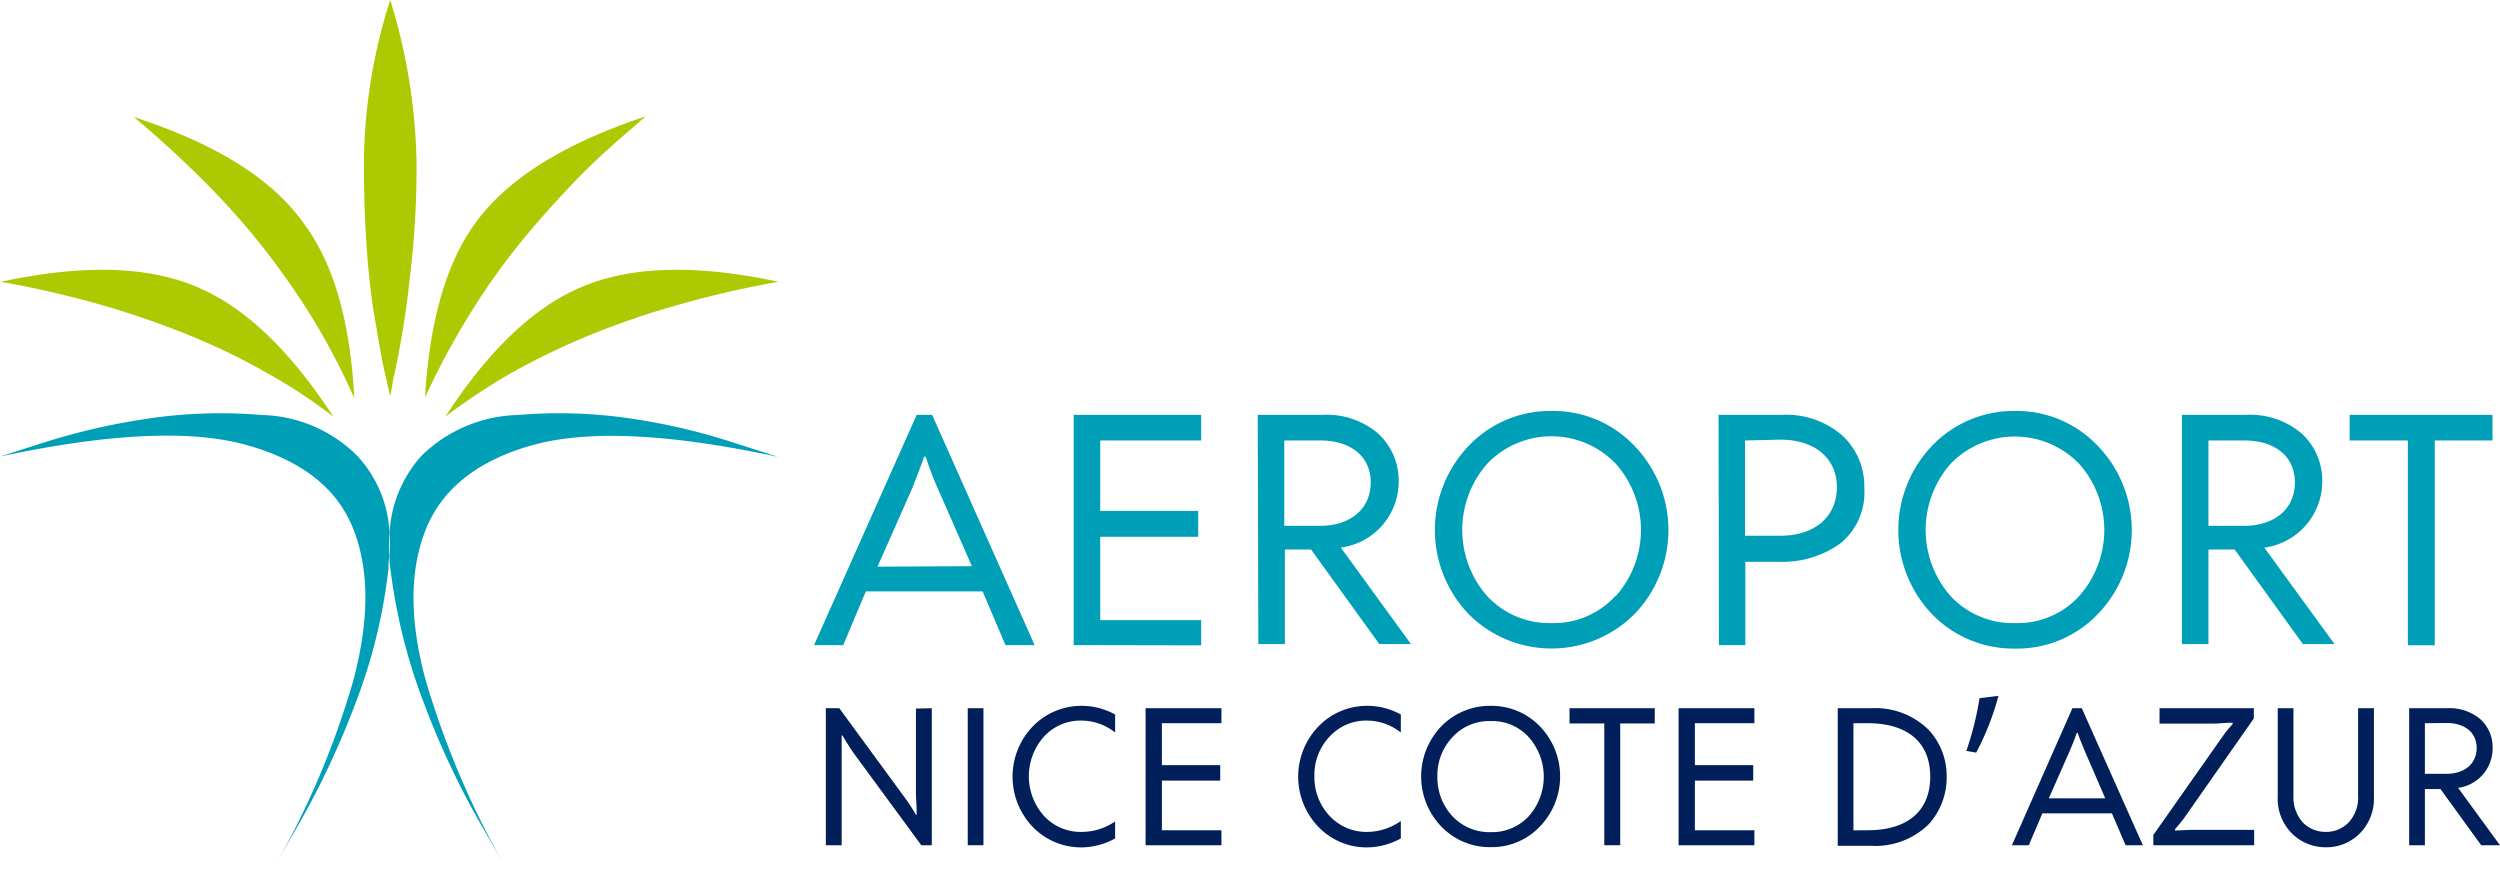
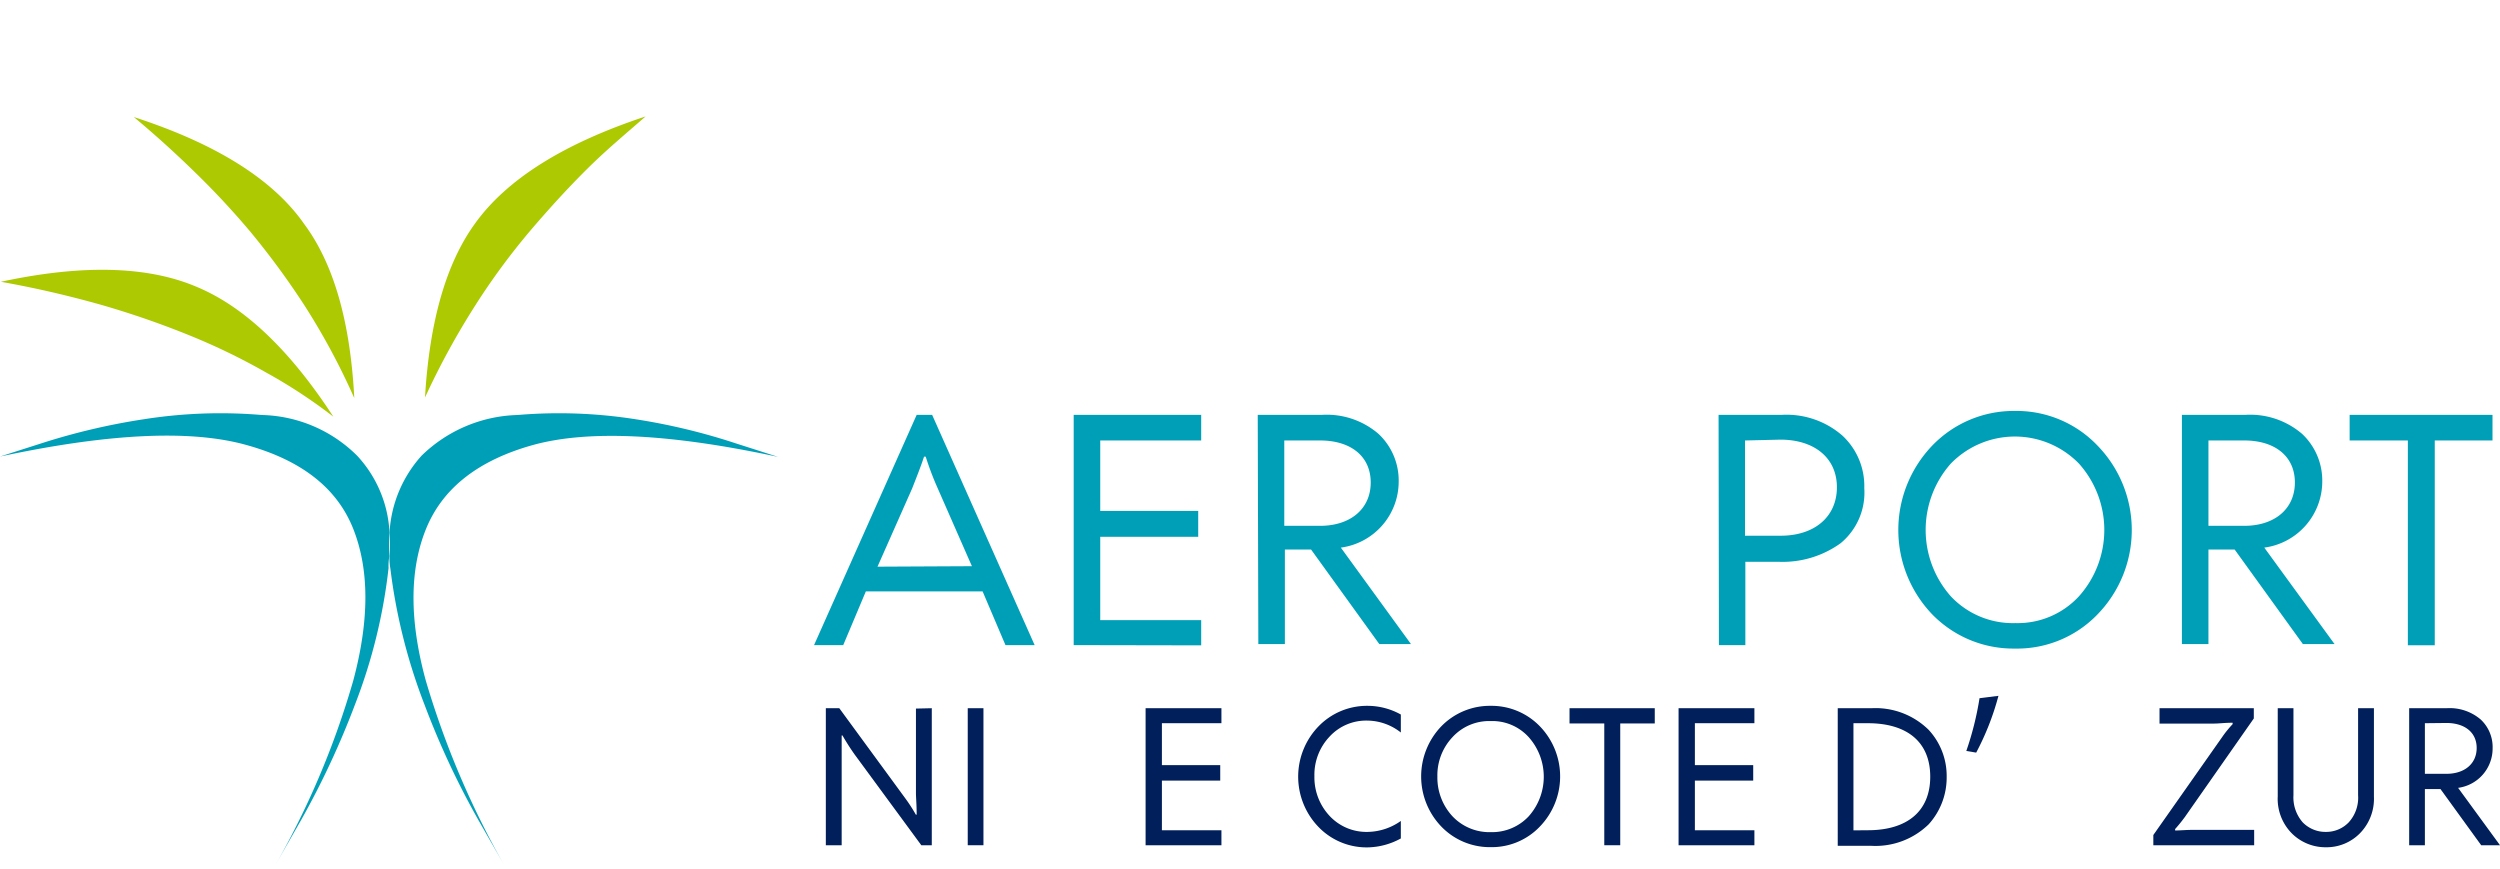
<svg xmlns="http://www.w3.org/2000/svg" viewBox="0 0 210 73">
  <defs>
    <style>.cls-1{fill:#acc902;}.cls-2{fill:#001f5b;}.cls-3{fill:#009fb8;}</style>
  </defs>
  <g id="Layer_2" data-name="Layer 2">
    <g id="svg_00_logo" data-name="svg 00 logo">
      <g id="svg_00_logo_svg_vert" data-name="svg 00 logo svg vert">
        <path class="cls-1" d="M15.89,28.16a53.73,53.73,0,0,1,6.48,3.14A43.7,43.7,0,0,1,28,35q-5.47-8.4-11.47-10.9Q10.34,21.46.07,23.67c2.83.5,5.64,1.15,8.41,1.93A74.51,74.51,0,0,1,15.89,28.16Z" />
        <path class="cls-1" d="M21,19.43a66.34,66.34,0,0,1,4.63,6.31,57.54,57.54,0,0,1,4.13,7.7q-.5-9.63-4.2-14.61-3.91-5.62-14.32-9,2.49,2.07,4.91,4.42A67.84,67.84,0,0,1,21,19.43Z" />
        <path class="cls-1" d="M44.5,19.43c1.59-1.87,3.19-3.62,4.81-5.23s3.3-3,4.92-4.42q-10.33,3.42-14.33,9-3.63,5-4.2,14.61a64.47,64.47,0,0,1,4.2-7.7A57.54,57.54,0,0,1,44.5,19.43Z" />
-         <path class="cls-1" d="M31.64,27.63c.28,1.73.54,3.1.78,4.1l.36,1.56.28-1.56c.24-1,.5-2.37.79-4.1s.54-3.79.78-6.16a76.17,76.17,0,0,0,.36-7.7A48.76,48.76,0,0,0,32.78,0a45.52,45.52,0,0,0-2.21,13.75q0,4.13.28,7.7T31.64,27.63Z" />
-         <path class="cls-1" d="M48.88,24.1q-6,2.49-11.47,10.9A52,52,0,0,1,43,31.3a61,61,0,0,1,6.52-3.14A68,68,0,0,1,57,25.6a80.44,80.44,0,0,1,8.4-1.93Q55.08,21.46,48.88,24.1Z" />
      </g>
      <g id="svg_00_logo_svg_bleu" data-name="svg 00 logo svg bleu">
        <path class="cls-2" d="M78.27,59.49V71h-.88l-5.62-7.65c-.21-.3-.57-.82-1-1.57H70.7V71H69.37V59.49H70.5L76,67a13.46,13.46,0,0,1,.93,1.43H77c0-.83-.06-1.43-.06-1.81v-7.1Z" />
        <path class="cls-2" d="M82.61,59.49V71H81.29V59.49Z" />
-         <path class="cls-2" d="M93.67,70.43a5.9,5.9,0,0,1-2.78.75,5.65,5.65,0,0,1-4.14-1.72,6.1,6.1,0,0,1,0-8.44,5.7,5.7,0,0,1,4.14-1.73,5.77,5.77,0,0,1,2.78.73v1.51a4.55,4.55,0,0,0-2.78-1,4.16,4.16,0,0,0-3.21,1.36,5,5,0,0,0,0,6.63,4.19,4.19,0,0,0,3.21,1.36A5,5,0,0,0,93.67,69Z" />
        <path class="cls-2" d="M96.23,71V59.49h6.37v1.26h-5v3.52h4.9v1.3H97.6v4.17h5V71Z" />
        <path class="cls-2" d="M117.67,70.43a6,6,0,0,1-2.78.75,5.61,5.61,0,0,1-4.14-1.72,6.08,6.08,0,0,1,0-8.44,5.66,5.66,0,0,1,4.14-1.73,5.77,5.77,0,0,1,2.78.73v1.51a4.61,4.61,0,0,0-2.78-1,4.18,4.18,0,0,0-3.22,1.36,4.67,4.67,0,0,0-1.26,3.31,4.74,4.74,0,0,0,1.26,3.32,4.23,4.23,0,0,0,3.22,1.36,4.94,4.94,0,0,0,2.78-.92Z" />
        <path class="cls-2" d="M125.22,59.29A5.65,5.65,0,0,1,129.34,61a6.06,6.06,0,0,1,0,8.44,5.57,5.57,0,0,1-4.12,1.72,5.65,5.65,0,0,1-4.14-1.72,6.08,6.08,0,0,1,0-8.44A5.69,5.69,0,0,1,125.22,59.29Zm3.2,9.27a5,5,0,0,0,0-6.63,4.12,4.12,0,0,0-3.2-1.36A4.18,4.18,0,0,0,122,61.93a4.67,4.67,0,0,0-1.26,3.31A4.78,4.78,0,0,0,122,68.56a4.27,4.27,0,0,0,3.24,1.34A4.21,4.21,0,0,0,128.42,68.56Z" />
        <path class="cls-2" d="M136.1,60.77V71h-1.34V60.77h-2.92V59.49H139v1.28Z" />
        <path class="cls-2" d="M141,71V59.49h6.37v1.26h-5v3.52h4.9v1.3h-4.9v4.17h5V71Z" />
        <path class="cls-2" d="M157.21,59.49A6.36,6.36,0,0,1,162,61.3a5.69,5.69,0,0,1,1.52,3.94,5.85,5.85,0,0,1-1.51,4,6.4,6.4,0,0,1-4.8,1.81h-2.84V59.49Zm-.31,10.25c3.3,0,5.24-1.59,5.24-4.5s-1.94-4.49-5.24-4.49h-1.21v9Z" />
        <path class="cls-2" d="M165.17,63.08a25.87,25.87,0,0,0,1.11-4.43l1.59-.2A22.51,22.51,0,0,1,166,63.22Z" />
-         <path class="cls-2" d="M174.08,59.49h.79L180,71h-1.45l-1.15-2.68h-5.84L170.42,71H169Zm2.76,7.57-1.7-3.93c-.3-.72-.51-1.23-.61-1.57h-.08c-.13.4-.34.94-.62,1.58l-1.73,3.92Z" />
        <path class="cls-2" d="M181.4,59.49h7.92v.86l-5.8,8.29a12.74,12.74,0,0,1-.81,1v.12c.45,0,.92-.05,1.41-.05h5.23V71h-8.47v-.86l5.84-8.31a9.2,9.2,0,0,1,.82-1v-.12c-.64,0-1.16.07-1.55.07H181.4Z" />
        <path class="cls-2" d="M199.41,66.93A4.14,4.14,0,0,1,198.23,70a3.93,3.93,0,0,1-2.86,1.17A4,4,0,0,1,192.51,70a4.12,4.12,0,0,1-1.18-3.1V59.49h1.32V66.8a3.18,3.18,0,0,0,.78,2.28,2.67,2.67,0,0,0,1.94.8,2.62,2.62,0,0,0,1.92-.8,3.07,3.07,0,0,0,.79-2.28V59.49h1.33Z" />
        <path class="cls-2" d="M202.37,59.49h3.15a4,4,0,0,1,2.86.95,3.17,3.17,0,0,1,1,2.41,3.34,3.34,0,0,1-2.9,3.33L210,71h-1.58L205,66.28h-1.31V71h-1.32Zm1.32,1.26V65h1.81c1.54,0,2.54-.86,2.54-2.17s-1-2.1-2.55-2.1Z" />
      </g>
      <g id="svg_00_logo_svg_turq" data-name="svg 00 logo svg turq">
        <path class="cls-3" d="M32.72,44.75A10.21,10.21,0,0,0,30,38.28a11.73,11.73,0,0,0-8-3.42,41.34,41.34,0,0,0-9.94.36,55.2,55.2,0,0,0-8.52,2L0,38.35q13.61-2.91,20.59-1c4.71,1.28,7.73,3.64,9.09,7.09s1.34,7.68,0,12.71A70.78,70.78,0,0,1,22.94,73l2.36-4.13a70.5,70.5,0,0,0,4.52-9.69,45.74,45.74,0,0,0,2.82-11.47,4.26,4.26,0,0,1,.07-1A15,15,0,0,1,32.72,44.75Z" />
        <path class="cls-3" d="M53.41,35.22a41.34,41.34,0,0,0-9.94-.36,12,12,0,0,0-8.06,3.42,10.52,10.52,0,0,0-2.69,6.47,13.35,13.35,0,0,1,0,2,4.44,4.44,0,0,0,.07,1,47.76,47.76,0,0,0,2.88,11.47,69.4,69.4,0,0,0,4.53,9.69L42.54,73a73.45,73.45,0,0,1-6.77-15.82q-2.07-7.55,0-12.71t9-7.09q7-1.93,20.59,1L61.8,37.24A52.57,52.57,0,0,0,53.41,35.22Z" />
-         <path class="cls-3" d="M77,34.85h1.3l8.61,19.34H84.46l-1.92-4.51H72.73l-1.9,4.51H68.38Zm4.64,12.71L78.76,41a24.69,24.69,0,0,1-1-2.64h-.14c-.22.68-.57,1.58-1,2.67L73.71,47.6Z" />
+         <path class="cls-3" d="M77,34.85h1.3l8.61,19.34H84.46l-1.92-4.51H72.73l-1.9,4.51H68.38Zm4.64,12.71L78.76,41a24.69,24.69,0,0,1-1-2.64h-.14c-.22.68-.57,1.58-1,2.67L73.71,47.6" />
        <path class="cls-3" d="M90.19,54.19V34.85H100.9V37H92.42v5.92h8.23v2.17H92.42v7h8.48v2.12Z" />
        <path class="cls-3" d="M105.65,34.85H111a6.67,6.67,0,0,1,4.8,1.6,5.37,5.37,0,0,1,1.69,4A5.6,5.6,0,0,1,112.63,46l5.89,8.1h-2.66l-5.73-7.94h-2.2v7.94H105.7ZM107.88,37v7.17h3c2.58,0,4.26-1.44,4.26-3.64S113.47,37,110.89,37Z" />
-         <path class="cls-3" d="M130.34,34.52a9.39,9.39,0,0,1,6.93,2.91,10.17,10.17,0,0,1,0,14.18,9.84,9.84,0,0,1-13.88,0,10.22,10.22,0,0,1,0-14.18A9.43,9.43,0,0,1,130.34,34.52Zm5.38,15.56a8.36,8.36,0,0,0,0-11.13,7.47,7.47,0,0,0-10.79,0,8.42,8.42,0,0,0,0,11.13,7.14,7.14,0,0,0,5.43,2.26,7,7,0,0,0,5.36-2.31Z" />
        <path class="cls-3" d="M144.36,34.85h5.26a7.15,7.15,0,0,1,5.14,1.74A5.77,5.77,0,0,1,156.6,41a5.51,5.51,0,0,1-2,4.64,8.34,8.34,0,0,1-5.22,1.55h-2.77v7h-2.22ZM146.58,37v8h3c2.85,0,4.72-1.6,4.72-4.07s-1.9-4-4.75-4Z" />
        <path class="cls-3" d="M169.26,34.52a9.39,9.39,0,0,1,6.93,2.91,10.17,10.17,0,0,1,0,14.18,9.37,9.37,0,0,1-6.93,2.87,9.51,9.51,0,0,1-6.95-2.87,10.24,10.24,0,0,1,0-14.18A9.49,9.49,0,0,1,169.26,34.52Zm5.38,15.56a8.36,8.36,0,0,0,0-11.13,7.51,7.51,0,0,0-10.78,0,8.41,8.41,0,0,0,0,11.13,7.14,7.14,0,0,0,5.43,2.26A7,7,0,0,0,174.64,50.08Z" />
        <path class="cls-3" d="M183.28,34.85h5.29a6.7,6.7,0,0,1,4.81,1.6,5.37,5.37,0,0,1,1.69,4A5.61,5.61,0,0,1,190.2,46l5.9,8.1h-2.66l-5.73-7.94h-2.2v7.94h-2.23ZM185.51,37v7.17h3c2.58,0,4.26-1.44,4.26-3.64S191.1,37,188.52,37Z" />
        <path class="cls-3" d="M204.52,37V54.2h-2.26V37h-4.89V34.85h12V37Z" />
      </g>
    </g>
  </g>
</svg>